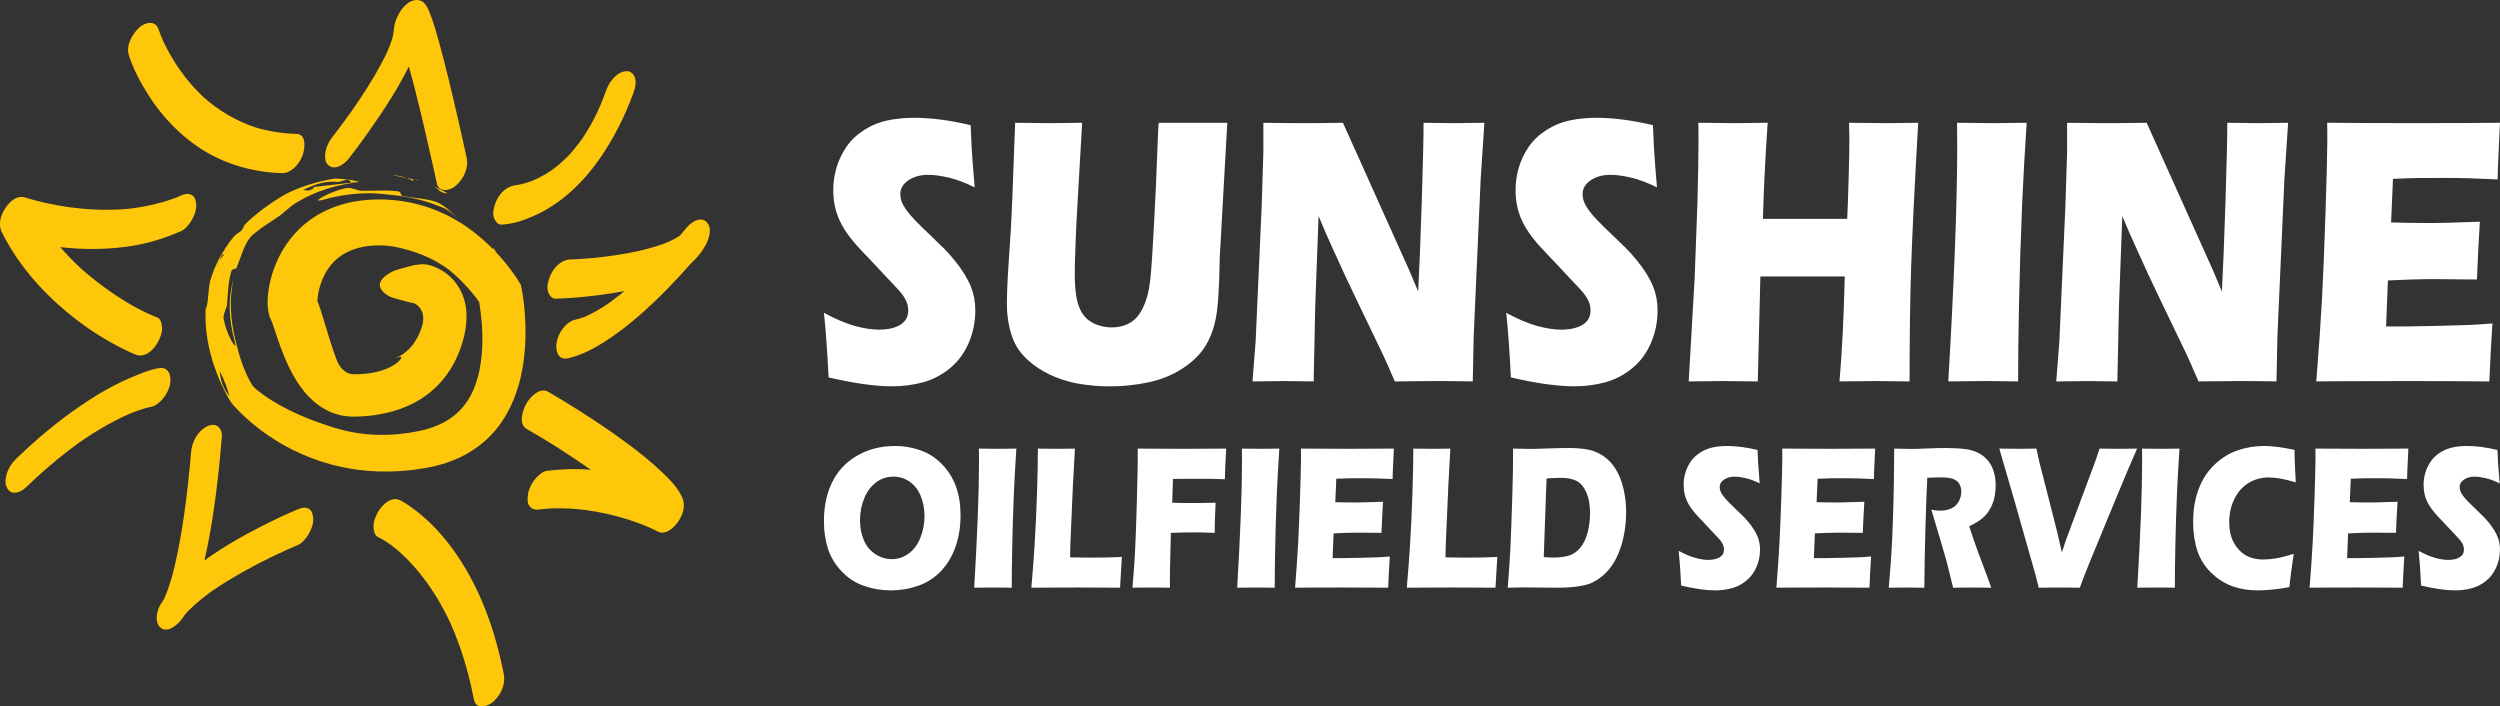
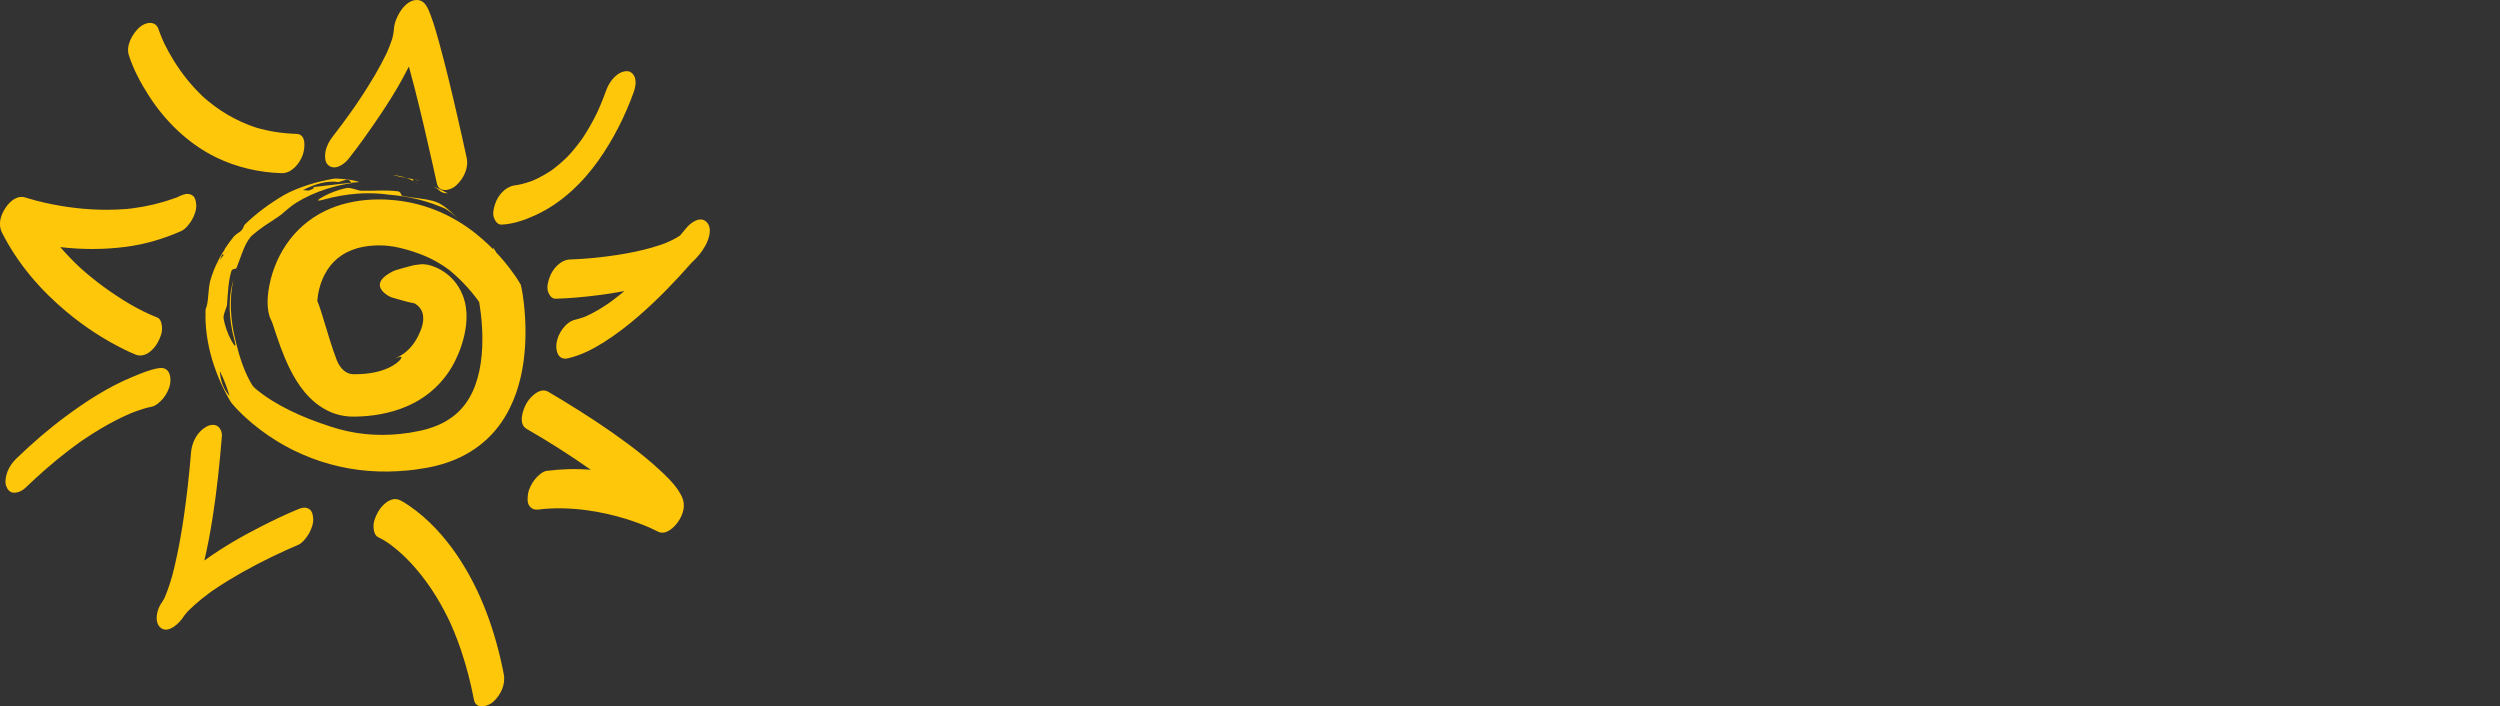
<svg xmlns="http://www.w3.org/2000/svg" id="uuid-73c48303-b644-4d3e-87e1-1e080a3bede3" viewBox="0 0 1491 421.26">
  <rect x="0" y="0" width="1491" height="421.26" fill="#333333" stroke="none" />
  <path d="M260.68,112.51c-.66-.47-1.34-.91-2.03-1.32l2.17.99,1.09.49,1.04.53c1.38.7,2.77,1.4,4.14,2.1-1.61-.15-2.84-.04-4.51-1.22-.3-.29-.61-.57-.92-.83-.32-.25-.65-.5-.98-.73ZM248.86,107.34c-.51-.08-1.01-.16-1.45-.21,1.02.24,2.04.5,3.05.77-.54-.19-1.09-.38-1.6-.56ZM236.35,104.91c.35.07.7.14,1.05.21.35.08.69.15,1.03.23,1.37.3,2.73.53,4.06.78-2.27-.77-4.98-1.46-8.26-1.69.71.18,1.42.34,2.12.48ZM247.34,107.12s.04,0,.07.01c-1.63-.33-3.24-.66-4.92-1,1.68.65,3.14,1.35,4.34,2.08-.85-.68-1.21-1.26.51-1.09ZM246.83,108.21c.81.7,2.15,1.55,2.57,1.94-.71-.64-1.58-1.29-2.57-1.94ZM231.45,113.67c-.84,0-1.67-.01-2.49-.02-.82,0-1.63-.03-2.44,0-1.62.06-3.2.03-4.79.09-.8.02-1.59.02-2.39,0-.8.02-1.61.02-2.42,0-.37.07-.77.08-1.18.05-.42-.02-.85-.08-1.31-.17-.9-.18-1.87-.51-2.84-.78-.97-.27-1.96-.54-2.89-.69-.93-.13-1.8-.12-2.53.1-.88.16-1.91.45-3.03.77-1.12.3-2.32.73-3.52,1.15-1.2.42-2.39.94-3.52,1.41-1.12.52-2.17,1.01-3.07,1.51-.9.5-1.67.94-2.23,1.34-.56.4-.91.72-1.01.93-.09.21.07.31.57.26.25-.02.58-.08,1-.18.42-.09.94-.21,1.55-.38,3.69-1.03,7.13-1.77,10.4-2.34,3.28-.59,6.4-.93,9.49-1.19,1.55-.1,3.08-.22,4.63-.23.77-.01,1.55-.06,2.33-.04.78.01,1.56.02,2.35.04.4,0,.79,0,1.19.03.4.02.8.05,1.2.07.8.05,1.62.1,2.44.14.82.09,1.65.17,2.5.26.85.09,1.71.17,2.57.32,5.72.45,11.36,1.33,17,2.71,1.4.37,2.81.75,4.22,1.13,1.4.45,2.8.89,4.21,1.34l.53.17.54.2,1.08.41c.72.27,1.44.55,2.16.82.67.25,1.34.51,2.01.76.6.24,1.24.54,1.87.85,2.78,1.57,5.08,3.66,7.23,5.87-1.34-1.52-2.77-2.99-4.34-4.4-1.57-1.39-3.28-2.78-5.12-3.88-1.37-.89-2.93-1.56-4.65-2.13-1.72-.48-3.57-.86-5.53-1.19-.99-.14-2-.27-3.04-.42-.52-.08-1.04-.15-1.57-.23-.53-.06-1.07-.12-1.62-.19-1.09-.13-2.19-.31-3.31-.49-1.13-.15-2.28-.34-3.45-.59-.76-.06-.88-.73-1.2-1.42-.32-.69-.84-1.38-2.39-1.42-.88-.12-1.77-.17-2.63-.22-.86-.05-1.71-.09-2.55-.14ZM235.49,213.84c-.11.04-.21.08-.32.12.1-.04.22-.07.32-.12ZM232.61,214.84c.89-.26,1.73-.56,2.55-.89-.73.26-1.57.56-2.55.89ZM313.1,207.19c-.42,6.06-1.24,12.16-2.68,18.24-.7,3.04-1.61,6.06-2.64,9.05-1.03,2.99-2.3,5.94-3.71,8.83-1.93,3.91-4.22,7.65-6.86,11.1-2.65,3.45-5.66,6.61-8.94,9.39-3.28,2.78-6.82,5.19-10.51,7.22-.93.48-1.86.97-2.8,1.45-.94.45-1.9.86-2.85,1.29-.94.45-1.91.8-2.88,1.17-.97.36-1.92.76-2.9,1.05-.98.31-1.95.62-2.93.93-.98.29-1.97.52-2.95.78l-1.47.38c-.49.12-.99.21-1.48.31-.99.2-1.97.4-2.96.61-1.95.33-3.88.61-5.81.91-.48.07-.96.16-1.45.22l-1.46.16-2.91.31c-7.77.75-15.57.86-23.3.24-15.47-1.23-30.61-5.41-44.47-12.26-1.72-.87-3.46-1.73-5.14-2.69-1.71-.91-3.36-1.92-5.02-2.92-3.29-2.05-6.51-4.21-9.61-6.55-3.1-2.34-6.11-4.83-9-7.48-1.45-1.32-2.86-2.69-4.24-4.11-.69-.71-1.37-1.43-2.04-2.17l-1.02-1.15c-.38-.43-.75-.87-1.11-1.32-.22-.34-.44-.68-.66-1.03l-.32-.53-.28-.48c-.37-.63-.73-1.26-1.08-1.9-.71-1.28-1.39-2.6-2.05-3.92-2.3-4.61-4.24-9.31-5.85-14.08-1.61-4.77-2.88-9.61-3.76-14.51-.92-5.01-1.39-10.09-1.44-15.14.08-.37.17-.82.25-1.35-.1.23-.16.47-.25.7,0-.6.02-1.21.03-1.81.02-.6.05-1.2.07-1.79.72-1.48,1.09-3.39,1.32-5.55.27-2.15.38-4.55.68-6.95.04-.3.07-.61.11-.94.06-.33.11-.66.17-1.01.13-.7.24-1.44.42-2.19,1.81-6.44,4.6-12.56,8.11-18.23-.18.46-.35.9-.49,1.35-.33.74-.66,1.48-1,2.22-.31.75-.62,1.52-.94,2.29-.12.2-.23.42-.34.63-.36.98-.71,1.96-1.05,2.91.47-1.2.94-2.38,1.39-3.54.47-.76.94-1.45,1.41-2.07.49-.61.98-1.16,1.47-1.66.21-.16.43-.35.65-.55.23-.19.46-.39.68-.58.44-.38.83-.73,1.08-.9-.38.27-.78.57-1.19.91-.41.33-.83.71-1.22,1.12-.85.66-1.48.88-.97-.71,0-.02.02-.07.03-.08.43-.95.92-1.85,1.38-2.75,1.6-2.41,3.29-4.79,5.16-7.02.28-.27.57-.54.86-.81.3-.26.61-.5.93-.75.63-.48,1.28-.94,1.97-1.36,1.63-1.26,1.84-2.5,2.53-3.97,6.82-6.73,14.63-12.51,23.64-17.85,2.22-1.25,4.51-2.29,6.9-3.3,2.39-.99,4.86-1.89,7.39-2.71,2.53-.82,5.14-1.53,7.79-2.18,1.33-.29,2.67-.63,4.02-.87.68-.13,1.36-.26,2.04-.39.68-.11,1.37-.22,2.06-.33,0,0,.18,0,.49,0,.32,0,.77,0,1.33.04.56.03,1.22.07,1.94.11.36.02.74.05,1.13.07.39.04.79.08,1.2.13.81.09,1.65.19,2.47.29.83.14,1.64.28,2.4.43,1.53.27,2.86.68,3.72,1.01-.81.06-1.63.11-2.44.17-.81.07-1.61.15-2.41.22-.53-.73-.48-1.68-2.87-1.86-.78.24-1.94.55-2.9.89-.96.32-1.73.58-1.73.58-3.62-.56-7.3-.2-10.88.71-3.59.92-7.07,2.39-10.42,4.06,1.17.06,2.37.18,3.54.28,1.98-.72,3.03-1.29,3.12-1.62.07-.27-.5-.41-1.72-.31,4.04-.44,7.89-.91,11.67-1.36,4.08-.49,8.1-.97,12.2-1.36.06.08.14.17.2.25-.41.06-.83.12-1.25.17-.41.07-.83.15-1.24.22-.83.15-1.66.29-2.49.45-1.66.36-3.32.7-4.96,1.15-3.29.85-6.54,1.88-9.67,3.08-3.13,1.21-6.16,2.57-8.99,4.07-1.42.75-2.79,1.53-4.09,2.34-.65.41-1.28.82-1.88,1.23-.3.21-.59.41-.88.62l-.4.3c-.12.1-.22.18-.31.26-.56.45-1.04.84-1.52,1.22-.69.58-1.4,1.12-2.06,1.71-.66.58-1.32,1.16-1.96,1.73-.55.4-1.1.79-1.64,1.18-.54.38-1.08.75-1.63,1.11-1.08.73-2.13,1.46-3.21,2.17-3.46,2.16-6.9,4.56-10.43,7.55-2.39,1.91-4.12,4.92-5.59,8.39-1.49,3.49-2.7,7.4-4.35,11.45-.17.68-.86.64-1.58.8-.36.08-.73.2-1.05.48-.32.29-.6.72-.71,1.45-.89,3.21-1.31,6.26-1.6,9.22-.28,2.96-.43,5.83-.7,8.81.11.7-.06,1.47-.28,2.31-.12.41-.27.84-.44,1.28-.15.44-.32.88-.49,1.34-.35.9-.62,1.82-.82,2.69-.17.87-.21,1.7-.01,2.41.31,1.67.91,3.96,1.72,6.26.81,2.3,1.83,4.59,2.78,6.33.94,1.74,1.79,2.94,2.2,3.12.42.18.37-.65-.26-3.02-.95-3.55-1.64-6.82-2.09-9.91-.46-3.09-.72-6.01-.79-8.87-.07-2.86.04-5.67.38-8.54.34-2.87.92-5.79,1.83-8.85-1.24,5.61-1.75,11.38-1.5,17.48.12,3.05.42,6.18.9,9.41.51,3.23,1.15,6.57,2.04,10.02,1,3.98,2.2,8.6,3.93,13.38.86,2.39,1.86,4.8,2.99,7.16.57,1.18,1.17,2.34,1.8,3.45.31.56.64,1.1.96,1.63l.24.38.12.18c.07.1.13.2.21.29.07.07.13.14.21.21l.1.1.17.17c.34.35.69.69,1.07,1.04,2.89,2.44,6.17,4.79,9.6,6.93,3.44,2.15,7.06,4.14,10.8,5.98,3.75,1.84,7.63,3.56,11.65,5.14,4.02,1.58,8.17,3.04,12.47,4.44,6.79,2.27,13.73,3.77,20.71,4.5,6.98.73,13.98.68,20.91-.03,1.73-.22,3.46-.45,5.18-.67l.65-.09.64-.12,1.29-.24c.86-.16,1.71-.31,2.57-.47l1.28-.23,1.16-.28c.77-.19,1.55-.35,2.31-.55,1.47-.45,2.99-.83,4.38-1.38,1.45-.46,2.76-1.08,4.12-1.63l1.92-.95.48-.23.45-.26.91-.52c2.41-1.4,4.61-2.97,6.58-4.73,3.93-3.53,7-7.84,9.36-12.9,2.35-5.05,3.94-10.84,4.85-17.03.91-6.19,1.16-12.76.88-19.43-.14-3.34-.42-6.7-.82-10.05-.2-1.67-.42-3.34-.69-4.98l-.2-1.22-.05-.3v-.07s-.01,0-.01,0h0s.01.02.02.02c.01-.02.03-.04.04-.07,0-.02.01-.04.01-.06v-.03s0-.01,0-.02h0s0-.02,0-.02l-.03-.05-.06-.09c-.33-.48-.7-.97-1.05-1.46-.37-.49-.73-.98-1.11-1.47-1.51-1.96-3.12-3.9-4.81-5.78-1.7-1.88-3.47-3.69-5.29-5.46-1.84-1.76-3.74-3.43-5.7-5.05-2.43-1.8-4.89-3.39-7.35-4.79-.61-.35-1.24-.66-1.85-.99-.31-.16-.61-.33-.92-.49-.31-.16-.62-.3-.93-.45-.62-.29-1.23-.59-1.84-.88-.61-.28-1.23-.52-1.84-.79-1.21-.55-2.45-.97-3.65-1.44-.6-.25-1.22-.42-1.82-.63-.6-.21-1.2-.41-1.8-.62-.6-.18-1.21-.35-1.8-.53l-.89-.28-.44-.14-.45-.11c-.6-.15-1.2-.31-1.79-.47-.59-.17-1.18-.34-1.78-.46-2.37-.58-4.82-1.02-7.32-1.25-1.25-.09-2.51-.26-3.78-.23-1.27,0-2.56-.07-3.82,0-5.04.2-9.85,1.12-14.02,2.78-4.19,1.65-7.73,3.97-10.59,6.88-2.87,2.91-5.13,6.42-6.79,10.34-.83,1.95-1.51,4-2.01,6.05-.51,2.03-.85,4.12-.99,5.86l-.04.54s-.02.06-.02.08c-.01.06-.03.12-.04.18-.02.12-.04.25-.01.38l.02.06v.03s.01,0,.01,0l.02.05.04.1.32.79c.2.5.36.94.52,1.37.31.85.56,1.6.81,2.35.49,1.47.91,2.83,1.32,4.17,1.62,5.29,3.04,10.08,4.45,14.53,1.41,4.43,2.76,8.47,4.13,12,.98,2.42,2.46,4.65,4.24,6.12.89.74,1.86,1.31,2.94,1.67.27.11.55.16.83.24.29.04.58.13.88.15.16.02.28.04.48.05h.71s1.42.02,1.42.02c3.77-.03,7.46-.38,10.78-1.06,3.33-.66,6.29-1.66,8.69-2.78,2.4-1.13,4.24-2.39,5.49-3.48,1.25-1.09,1.91-2.02,2.02-2.55.11-.53-.33-.67-1.37-.37-.61.16-1.43.46-2.5.85,2.69-1.11,5-2.56,6.99-4.27,2.65-2.29,4.68-5.04,6.25-7.9.21-.35.38-.72.56-1.08.18-.36.37-.71.53-1.09.16-.36.32-.72.48-1.08l.18-.4.16-.37c.42-.97.76-1.96,1.05-2.94.28-.98.48-1.96.61-2.94.11-.98.14-1.94.06-2.89-.15-1.89-.8-3.7-1.9-5.11-.54-.71-1.18-1.34-1.87-1.87-.69-.51-1.45-1.1-2.24-1.1-1.57-.28-3.24-.68-5.26-1.24-1.11-.31-2.22-.63-3.35-.94-1.34-.34-2.7-.72-4.09-1.17-.84-.22-6.07-2.71-6.99-6.37-.46-1.83.15-3.96,2.93-6.24.69-.57,1.52-1.15,2.51-1.74.49-.29,1.02-.59,1.59-.89.29-.14.58-.29.88-.45.15-.07.31-.15.47-.22l.24-.11s.12-.04.2-.07l.23-.07c2.48-.78,5.35-1.61,8.68-2.47.83-.21,1.69-.44,2.58-.65.86-.11,1.74-.21,2.64-.32.46-.05.92-.1,1.38-.16.23-.02.47-.06.71-.07.22,0,.45,0,.67.02.89.04,1.78.13,2.65.27.63.15,1.25.31,1.85.5l.46.14.47.16c.34.12.68.24,1.03.37,1.37.53,2.75,1.17,4.1,1.94,2.7,1.53,5.29,3.57,7.53,6.1,2.25,2.52,4.08,5.54,5.44,8.88.15.43.31.85.46,1.28l.23.65.19.66c.13.44.25.89.38,1.34.12.45.21.91.31,1.37.09.46.2.93.27,1.4.07.48.13.95.2,1.43.14.96.2,1.94.26,2.94.16,3.99-.27,8.22-1.2,12.49-.26,1.07-.51,2.14-.79,3.21-.33,1.06-.65,2.13-.98,3.2l-.25.8-.22.62-.39,1.07-.4,1.07-.44,1.08c-1.17,2.88-2.57,5.79-4.28,8.64-1.71,2.85-3.71,5.63-5.98,8.22-2.26,2.59-4.79,4.99-7.47,7.1-2.68,2.11-5.51,3.94-8.36,5.47-5.72,3.08-11.47,5.02-16.81,6.25-5.35,1.25-10.34,1.83-14.88,2.08-1.14.07-2.24.1-3.33.13-.36,0-.72.02-1.07.02-.44,0-.88,0-1.32,0-.88-.03-1.75-.06-2.62-.15-3.46-.32-6.75-1.15-9.59-2.3-3.7-1.51-6.9-3.53-9.57-5.68-2.69-2.16-4.88-4.46-6.77-6.74-1.88-2.29-3.48-4.59-4.88-6.86-1.41-2.27-2.62-4.52-3.74-6.74-2.2-4.44-3.98-8.79-5.55-13.04-.78-2.12-1.52-4.22-2.21-6.28-.66-1.99-1.32-3.97-1.97-5.95-.31-.92-.61-1.82-.85-2.48l-.08-.23-.04-.1s0-.03-.07-.15l-.29-.55-.28-.6c-.36-.8-.69-1.58-.94-2.43-.98-3.35-1.11-6.9-.95-10.35.08-1.42.22-2.72.39-4.03.17-1.3.39-2.57.64-3.82.49-2.51,1.14-4.94,1.9-7.33,1.54-4.77,3.57-9.38,6.17-13.73,2.59-4.34,5.73-8.42,9.38-12.02,3.64-3.61,7.77-6.72,12.18-9.23,4.4-2.53,9.08-4.41,13.79-5.79,2.36-.67,4.73-1.21,7.1-1.66,2.37-.42,4.73-.74,7.09-.95,2.35-.19,4.7-.34,7.01-.32l3.48.02c.58,0,1.16.04,1.74.07l1.74.11c2.33.09,4.65.42,6.97.69,1.16.16,2.31.38,3.46.58l1.73.31,1.72.39c4.59.97,9.08,2.42,13.45,4.12,1.08.45,2.19.86,3.25,1.35,1.06.49,2.13.98,3.19,1.47,2.09,1.06,4.18,2.12,6.19,3.33,4.04,2.36,7.9,5.01,11.55,7.92,1.26,1.03,2.54,2.05,3.75,3.14,1.24,1.06,2.43,2.17,3.62,3.27,1.05,1,2.08,2.03,3.1,3.06-.02-.38-.04-.77-.06-1.15.65,1,1.27,2.02,1.86,3.05.63.67,1.28,1.33,1.89,2.02,2.17,2.43,4.25,4.93,6.23,7.55.99,1.31,1.96,2.64,2.91,4.02l.42.6.47.69.92,1.4c.59.94,1.18,1.89,1.72,2.85.22,1,.43,2,.63,3.01l.28,1.51.24,1.43c.22,1.48.43,2.96.6,4.44.35,2.96.62,5.92.79,8.9.36,5.95.37,11.97-.03,18.03ZM136.86,236.17c-1.37-5.01-3.54-10.62-5.78-14.81.19,2.35.57,4.85,1.44,7.37.87,2.52,2.22,5.07,4.34,7.44ZM185.6,111.72c-.29.02-.6.06-.96.11.32-.04.64-.07.96-.11ZM88.66,56.92c9.84,15.38,23.63,28.82,40.11,36.88,12.21,5.96,25.74,9.09,39.29,9.48,5.85.17,10.79-5.87,12.52-10.96,1.22-3.59,2.4-12.29-3.71-12.47-8.2-.23-16.32-1.45-24.18-3.76-11.74-3.85-22.44-10.18-31.62-18.43-6.84-6.48-12.76-13.89-17.69-21.92-1.94-3.16-3.73-6.4-5.35-9.73-.24-.49-.58-1.24-.73-1.58.09.21.28.62.6,1.34-.29-.65-.59-1.3-.88-1.96-.44-1.02-.87-2.05-1.28-3.08-.41-1.04-.81-2.09-1.15-3.15-1.76-5.54-7.84-4.48-11.4-1.28-4.11,3.7-8.21,10.75-6.37,16.55,2.68,8.45,7.08,16.64,11.84,24.07ZM97.3,24.43c-.11-.25-.09-.2,0,0h0ZM195.15,97.83c-1.53-1.81-1.41-5.29-1.03-7.39.58-3.22,2.25-6.39,4.26-8.93.17-.22.34-.43.51-.65,3.52-4.55,6.96-9.17,10.29-13.86.62-.87,1.24-1.75,1.85-2.62.17-.24.33-.47.5-.71,1.3-1.91,2.6-3.82,3.87-5.75,2.82-4.27,5.54-8.61,8.13-13.02,2.35-4,4.53-8.08,6.59-12.23.31-.64.67-1.41.85-1.83.45-1.03.88-2.06,1.29-3.1.64-1.62,1.2-3.26,1.73-4.91.11-.4.23-.87.32-1.28.18-.86.34-1.73.46-2.61.03-.22.05-.45.08-.67.04-.5.08-1,.13-1.49.04-.34.07-.69.13-1.03.35-2.11,1.05-4.02,1.96-5.93,1.86-3.91,5.35-8.74,9.95-9.65,6.16-1.21,8.19,4.56,9.94,9.21,1.99,5.29,3.5,10.76,5,16.2,4.03,14.66,7.53,29.47,10.93,44.28,1.86,8.08,3.68,16.18,5.43,24.29,1.32,6.11-1.9,12.52-6.37,16.55-3.25,2.92-10.14,4.54-11.4-1.28-.75-3.47-1.51-6.93-2.29-10.39-3.47-15.56-7.06-31.09-11-46.53-1.09-4.28-2.22-8.57-3.4-12.83-1.26,2.51-2.57,4.99-3.91,7.42-4.05,7.39-8.56,14.54-13.26,21.53-6.01,8.92-12.21,17.77-18.89,26.2-2.81,3.54-8.86,7.49-12.65,3.02ZM233.85,23.36c-.23.76-.16.56,0,0h0ZM347.62,82.11c.15-.22.29-.46.43-.68-.12.17-.41.61-.98,1.48.04-.05.08-.1.12-.16.14-.21.29-.43.43-.64ZM294.59,129.83c-.95-2.65-.1-5.83.77-8.39,1.69-4.96,5.89-9.87,11.17-10.8-.35.03-.47.04.03-.03.2-.03.39-.05.59-.07,1.34-.18,2.68-.44,3.99-.76,1.77-.43,3.52-.95,5.23-1.56.44-.16.88-.32,1.31-.48,1.04-.46,2.09-.92,3.11-1.42,2.58-1.27,5.08-2.71,7.48-4.29.26-.17.51-.34.74-.5.38-.28.77-.56,1.14-.84,1.44-1.09,2.83-2.23,4.19-3.41,1.36-1.18,2.67-2.41,3.95-3.67.17-.17.35-.34.51-.52.7-.76,1.39-1.52,2.07-2.3,1.43-1.64,2.81-3.33,4.13-5.06.7-.92,1.39-1.85,2.07-2.8-.12.18-.25.38-.39.6.16-.25.34-.5.51-.75,0-.01.02-.02.03-.03.41-.57,1.12-1.69.84-1.29,2.78-4.27,5.29-8.71,7.56-13.27.26-.53.5-1.13.79-1.67.01-.02.02-.05.03-.07.57-1.26,1.13-2.54,1.67-3.81,1.29-3.04,2.47-6.11,3.6-9.22,1.77-4.91,6.66-11.23,12.52-10.96,2.25.11,3.88,2.1,4.48,4.08.8,2.63.13,5.9-.77,8.39-5.22,14.46-12.12,28.12-20.98,40.68-9.48,13.44-22.31,25.67-37.38,32.6-6.45,2.97-13.34,5.44-20.51,5.74-2.35.1-3.8-2.18-4.48-4.08ZM329.09,101.46c.78-.54,1.18-.86,0,0h0ZM349.03,188.81s0,0,0,0c.02-.01.05-.02.07-.03-.61.23-.93.35-1.05.4.04-.01.07-.02.11-.04.29-.11.58-.22.87-.33ZM352.65,153.94c.83-.08,1.64-.17,0,0h0ZM420.71,146.45c-2.12,3.85-4.95,7.24-8.2,10.18-9.72,11.08-20.03,21.76-31.14,31.45-6.75,5.89-13.88,11.4-21.46,16.18-6.49,4.09-13.66,7.7-21.17,9.42-5.98,1.36-7.5-4.57-6.81-9.23.82-5.51,5.42-12.49,11.14-13.79,1.69-.39,3.35-.88,4.98-1.47-.31.13.53-.17.98-.37.24-.1.49-.19.73-.28-.25.09-.47.17-.66.25.8-.35,1.59-.72,2.37-1.1,3.74-1.83,7.32-3.98,10.78-6.31.15-.1.31-.2.47-.3.04-.03.07-.05.11-.08.83-.6,1.67-1.2,2.49-1.82,1.53-1.14,3.05-2.32,4.54-3.51.85-.68,1.68-1.39,2.52-2.08-5.06.99-10.15,1.78-15.22,2.42-8.54,1.08-17.17,1.92-25.78,2.14-2.36.06-3.8-2.16-4.48-4.08-.95-2.65-.1-5.83.77-8.39,1.81-5.31,6.62-10.8,12.52-10.96,2.68-.07,5.36-.24,8.03-.42,1.21-.08,2.43-.18,3.64-.28.19-.02.48-.04.78-.07-.19.02-.4.04-.66.07.59-.06,1.18-.11,1.77-.17,3.14-.31,6.27-.66,9.4-1.08,6.9-.92,13.78-2.11,20.55-3.77,3.32-.81,6.62-1.74,9.87-2.83.95-.32,1.9-.66,2.85-1.01.19-.07.38-.14.56-.22,1.3-.6,2.62-1.13,3.9-1.77,1.37-.69,2.72-1.44,4.02-2.26.11-.07.22-.14.33-.21.16-.12.32-.24.47-.36,1.23-1.45,2.45-2.9,3.64-4.38,2.51-3.11,8.09-7.22,11.88-3.73,3.89,3.58,1.63,10.32-.52,14.22ZM363.93,180.23s-.65.46-1.09.78c.39-.24.78-.49,1.09-.78ZM408.2,137.79c-.31.39-.56.7-.78.99,0,0,0,0,0,0,.26-.33.52-.66.78-.99ZM394.99,281.75c-6.44-6.12-13.34-11.72-20.47-17.02-12.54-9.33-25.68-17.88-39.03-26-2.85-1.74-5.72-3.46-8.61-5.13-4.96-2.85-10.94,3.34-13.05,7.25-2.08,3.83-4.86,11.99.25,14.93,13.09,7.53,25.92,15.69,38.29,24.4-8.78-.74-17.57-.47-26.32.64-2.5.32-5.41,3.08-6.88,4.86-1.96,2.37-3.8,5.84-4.26,8.93-.35,2.33-.61,5.45,1.03,7.39,1.59,1.88,3.38,2.14,5.77,1.84.64-.08,1.28-.16,1.92-.23.29-.03.63-.07.84-.09,1.13-.09,2.26-.17,3.39-.23,2.48-.12,4.97-.16,7.46-.12,4.89.08,9.77.47,14.61,1.12,8.05,1.08,15.99,2.9,23.76,5.28,6.35,2.04,12.74,4.36,18.66,7.45,4.65,2.43,9.69-2.38,12.08-5.84,3.09-4.48,4.65-9.83,2.26-14.92-2.64-5.62-7.25-10.29-11.69-14.52ZM272.75,331.37c-7.69-11.35-17.29-21.95-28.67-29.72-1.8-1.23-3.68-2.48-5.67-3.4-5.22-2.42-10.75,3.01-13.05,7.25-1.45,2.68-2.79,5.85-2.58,8.96.14,2.12.64,4.95,2.83,5.96,5.19,2.4,9.91,6.25,14.16,10.09,6.84,6.39,12.81,13.69,17.97,21.5,3.54,5.36,6.71,10.97,9.53,16.74.34.69.66,1.4,1,2.09.13.28.26.57.39.85.78,1.74,1.54,3.5,2.26,5.27,1.46,3.57,2.81,7.19,4.05,10.85,3.27,9.65,5.78,19.54,7.71,29.54,1.13,5.87,8.22,4.14,11.4,1.28,4.56-4.1,7.56-10.37,6.37-16.55-4.81-24.89-13.4-49.61-27.7-70.71ZM186.8,309.32c.2,2.93-1.16,6.5-2.58,8.96-1.31,2.27-3.9,5.66-6.47,6.71-2.42,1-4.81,2.07-7.19,3.15-11.67,5.3-23.11,11.18-34.06,17.85-3.28,2-6.51,4.07-9.67,6.24-.03.02-.07.05-.11.08.14-.1.3-.22.48-.35-.36.26-.72.51-1.08.77-.71.51-1.42,1.03-2.12,1.56-1.45,1.08-2.89,2.19-4.29,3.34-2.47,2.01-4.8,4.15-7.1,6.36-.24.24-.46.47-.62.64-.5.56-.99,1.12-1.47,1.7-.17.2-.33.41-.49.62-.79,1.24-1.65,2.41-2.59,3.48-2.64,2.99-8,7.3-11.88,3.73-3.68-3.38-1.94-10.58.52-14.22.21-.31.43-.6.63-.9.37-.64.78-1.25,1.13-1.9.1-.19.19-.38.29-.57.75-1.73,1.44-3.5,2.07-5.28.84-2.36,1.6-4.75,2.3-7.16.19-.71.39-1.43.57-2.14.44-1.7.86-3.41,1.26-5.12,2.17-9.26,3.82-18.63,5.21-28.04.91-6.17,1.7-12.37,2.4-18.57.39-3.46.75-6.91,1.09-10.38.1-1.04.2-2.08.3-3.12.04-.38.07-.75.1-1.13.18-1.8.31-3.6.46-5.41.52-6.29,3.42-12.37,9.05-15.68,1.84-1.08,4.6-1.67,6.58-.53,1.86,1.07,3,3.9,2.83,5.96-1.33,16.17-2.97,32.32-5.49,48.35-1.36,8.66-2.93,17.39-4.99,25.99,10.87-7.88,22.6-14.61,34.56-20.67,6.87-3.48,13.84-6.83,20.96-9.77,2.25-.93,4.27-1.65,6.58-.53,2.19,1.05,2.68,3.82,2.83,5.96ZM113.13,363.46c.86-.83.55-.54,0,0h0ZM126.72,352.32c-.71.5-2.15,1.56,0,0h0ZM97.22,237.73c1.96-2.37,3.8-5.84,4.26-8.93.74-5-.85-10.18-6.81-9.23-5.55.89-10.99,3.28-16.13,5.42-14.03,5.84-26.91,14.17-39.1,23.17-10.37,7.65-20.13,16.12-29.42,25.05-2.43,2.33-4.42,4.97-5.6,8.16-.86,2.32-1.65,5.92-.77,8.39.72,2.02,2.09,3.96,4.48,4.08,2.51.12,5.14-1.09,6.92-2.8,8.19-7.88,16.74-15.39,25.76-22.3,1.88-1.44,3.78-2.85,5.69-4.24.37-.27.74-.53,1.11-.8.98-.67,1.96-1.35,2.94-2.01,3.25-2.18,6.57-4.28,9.94-6.27,5.36-3.16,10.88-6.06,16.59-8.54.47-.2.94-.4,1.4-.6.94-.37,1.88-.73,2.83-1.08,1.5-.54,3-1.04,4.53-1.49,1.46-.43,2.96-.87,4.47-1.11,2.55-.41,5.35-3.01,6.88-4.86ZM40.03,186.22c10.43,8.69,21.92,16.23,34.11,22.21,2.25,1.1,4.52,2.19,6.86,3.1,5.37,2.09,10.62-2.76,13.05-7.25,1.45-2.68,2.79-5.85,2.58-8.96-.14-2.02-.62-5.11-2.83-5.96-11.33-4.4-22.07-11.13-31.86-18.23-4.97-3.61-9.73-7.48-14.29-11.6-4.12-3.84-8.02-7.9-11.68-12.15,13.02,1.51,26.18,1.53,39.2-.19,11.4-1.5,22.31-4.71,32.82-9.34,2.6-1.14,5.12-4.38,6.47-6.71,1.42-2.46,2.78-6.03,2.58-8.96-.14-2.14-.64-4.91-2.83-5.96-2.29-1.1-4.36-.44-6.58.53-.46.2-.93.4-1.39.6-1.46.64-.38.22.09,0-.87.5-2.07.78-2.98,1.11-1.97.71-3.96,1.37-5.97,1.96-3.93,1.16-7.92,2.1-11.96,2.83-1.97.36-3.95.67-5.93.93-.92.12-1.85.23-2.77.33-.46.05-.92.09-1.38.14-.04,0-.06,0-.09.01-.03,0-.05,0-.08,0-3.79.29-7.58.46-11.38.46-12.54.01-25.09-1.5-37.32-4.27-3.48-.79-6.93-1.7-10.35-2.74-.2-.07-.41-.13-.61-.2-5.02-1.78-9.34,1.86-12.08,5.84-3.02,4.38-4.77,9.93-2.26,14.92,9.32,18.52,22.95,34.33,38.83,47.56Z" fill="#ffc709" />
-   <path d="M494.17,225.09c-.8-16.05-1.73-28.89-2.77-38.54,6.91,3.77,13.06,6.38,18.46,7.85,5.4,1.47,10.13,2.2,14.21,2.2,5.37,0,9.64-.96,12.82-2.88,3.18-1.92,4.77-4.76,4.77-8.53,0-1.28-.15-2.5-.46-3.67-.31-1.17-.89-2.49-1.76-3.96-.86-1.47-2.1-3.07-3.7-4.8l-17.4-18.53c-4.07-4.22-6.91-7.27-8.52-9.15-3.27-3.84-5.82-7.42-7.64-10.74-1.82-3.31-3.15-6.69-3.98-10.11-.83-3.43-1.25-7.06-1.25-10.91,0-4.59.66-9.1,1.99-13.51,1.32-4.41,3.31-8.53,5.96-12.38,2.65-3.84,6.16-7.16,10.53-9.94,4.37-2.79,9.05-4.69,14.04-5.71,4.99-1.02,10.13-1.53,15.43-1.53,10.41,0,21.74,1.47,33.99,4.41.18,5.2.4,9.96.65,14.3.25,4.33.83,11.92,1.76,22.77-5.67-2.79-10.84-4.73-15.52-5.82-4.68-1.09-8.71-1.64-12.1-1.64-4.8,0-8.79,1.09-11.96,3.28-3.17,2.19-4.76,4.9-4.76,8.14,0,1.51.24,2.98.74,4.41.49,1.43,1.42,3.11,2.77,5.03,1.35,1.92,3.14,4.03,5.36,6.33,2.22,2.3,5.7,5.71,10.44,10.23l6.65,6.44c1.97,1.96,4.09,4.33,6.37,7.12,2.28,2.79,4.25,5.54,5.91,8.25,1.66,2.71,2.94,5.2,3.83,7.46.89,2.26,1.55,4.54,1.99,6.84.43,2.3.65,4.77.65,7.4,0,6.78-1.33,13.24-3.97,19.38-2.65,6.14-6.41,11.19-11.27,15.14-4.87,3.96-10.21,6.72-16.03,8.31-5.82,1.58-11.96,2.37-18.43,2.37-9.98,0-22.57-1.77-37.78-5.31ZM605.41,73.21c9.6.15,16.37.23,20.31.23,4.93,0,11.48-.07,19.67-.23l-2.75,48.03c-.55,9.04-.96,17.52-1.24,25.43s-.41,13.37-.41,16.39c0,5.73.34,10.51,1.01,14.35.68,3.84,1.91,7.1,3.69,9.78,1.78,2.68,4.26,4.69,7.43,6.05,3.17,1.36,6.48,2.03,9.92,2.03,2.95,0,5.72-.49,8.31-1.48,2.03-.81,3.85-1.93,5.45-3.36,1.41-1.35,2.64-2.92,3.69-4.71,1.29-2.15,2.43-4.84,3.42-8.07.98-3.05,1.72-7,2.21-11.84.56-4.93,1.29-16.15,2.22-33.64.8-14.89,1.42-28.53,1.85-40.91.37-12.02.71-18.03,1.02-18.03h40.74l-4.49,80.24c-.06,1.51-.09,2.75-.09,3.73-.25,15.67-1.03,26.73-2.36,33.17s-3.53,12.04-6.61,16.78c-3.08,4.75-7.58,9.02-13.49,12.83-5.91,3.81-12.63,6.5-20.14,8.08-7.52,1.58-15.12,2.37-22.82,2.37-6.9,0-13.55-.6-19.96-1.81-5.91-1.2-11.24-2.96-15.99-5.25-4.74-2.3-8.87-4.99-12.38-8.08-3.2-2.86-5.67-5.78-7.39-8.76-1.72-2.98-3.08-6.54-4.07-10.68-1.11-4.67-1.66-9.68-1.66-15.03,0-1.81.06-4.54.19-8.19.12-3.65.4-8.91.84-15.77l1.21-18.08c.31-4.75.65-11.71,1.02-20.91l1.67-44.64ZM747,227.47l1.85-23.73,3.6-80.46,1.02-32.43v-17.63c9.56.15,18.01.23,25.35.23,5.24,0,12.61-.07,22.11-.23l39.43,87.73,5.44,12.89c.69-12.66,1.4-30.41,2.13-53.25.73-22.84,1.09-38.63,1.09-47.37,7.57.15,13.63.23,18.18.23,2.09,0,8.12-.07,18.09-.23l-2.22,33.68-4.16,93.57-.55,27.01c-8.01-.15-15.5-.23-22.46-.23-5.79,0-13.8.08-24.03.23-3.2-7.38-5.57-12.74-7.1-16.05l-15.5-32.22c-5.11-10.55-9.81-20.65-14.11-30.3-2.83-6.1-5.75-12.81-8.76-20.12l-1.99,53.59-.95,45.11c-7.63-.15-13.44-.23-17.44-.23-3.38,0-9.72.08-19.01.23ZM901.09,225.09c-.8-16.05-1.72-28.89-2.77-38.54,6.91,3.77,13.06,6.38,18.46,7.85,5.4,1.47,10.13,2.2,14.21,2.2,5.37,0,9.64-.96,12.82-2.88,3.18-1.92,4.77-4.76,4.77-8.53,0-1.28-.15-2.5-.46-3.67-.31-1.17-.89-2.49-1.76-3.96-.86-1.47-2.1-3.07-3.7-4.8l-17.4-18.53c-4.07-4.22-6.91-7.27-8.52-9.15-3.27-3.84-5.82-7.42-7.64-10.74-1.82-3.31-3.15-6.69-3.98-10.11-.83-3.43-1.25-7.06-1.25-10.91,0-4.59.66-9.1,1.99-13.51,1.32-4.41,3.31-8.53,5.96-12.38,2.65-3.84,6.16-7.16,10.53-9.94,4.37-2.79,9.05-4.69,14.04-5.71s10.13-1.53,15.43-1.53c10.41,0,21.74,1.47,33.99,4.41.19,5.2.4,9.96.65,14.3.25,4.33.83,11.92,1.75,22.77-5.67-2.79-10.84-4.73-15.52-5.82-4.68-1.09-8.72-1.64-12.1-1.64-4.8,0-8.79,1.09-11.96,3.28-3.17,2.19-4.76,4.9-4.76,8.14,0,1.51.25,2.98.74,4.41.49,1.43,1.42,3.11,2.77,5.03,1.35,1.92,3.14,4.03,5.36,6.33,2.22,2.3,5.7,5.71,10.44,10.23l6.65,6.44c1.97,1.96,4.09,4.33,6.37,7.12,2.28,2.79,4.25,5.54,5.91,8.25,1.66,2.71,2.94,5.2,3.83,7.46.89,2.26,1.55,4.54,1.99,6.84.43,2.3.65,4.77.65,7.4,0,6.78-1.33,13.24-3.97,19.38-2.65,6.14-6.41,11.19-11.27,15.14-4.87,3.96-10.21,6.72-16.03,8.31-5.82,1.58-11.96,2.37-18.43,2.37-9.98,0-22.57-1.77-37.78-5.31ZM1007.13,227.47l3.57-61.7,1.65-44.98.46-20c.12-5.8.18-11.38.18-16.73l-.09-10.85c9.68.15,16.92.23,21.73.23,3.76,0,10.3-.07,19.61-.23-1.46,21.62-2.4,40.72-2.83,57.3h50.28c.3-6.19.59-14.55.87-25.08.27-10.53.41-17.72.41-21.57,0-2.04-.06-5.59-.18-10.64l21.86.23c2.27,0,8.73-.07,19.37-.23-2.2,38.73-3.61,67.52-4.22,86.4-.61,18.87-.92,41.49-.92,67.86l-20.16-.23c-3.02,0-10.23.08-21.64.23,1.54-17.93,2.59-38.8,3.14-62.61h-50.32l-1.55,62.61-21.45-.23c-2.71,0-9.31.08-19.79.23ZM1161.96,227.47c3.55-60.5,5.32-107.06,5.32-139.68l-.09-14.58c10.78.15,18,.23,21.63.23,1.66,0,8.29-.07,19.88-.23-1.11,16.95-2.01,33-2.69,48.14-.87,21.1-1.49,40.82-1.86,59.16-.37,18.35-.56,34-.56,46.96l-18.93-.23c-3.69,0-11.26.08-22.71.23ZM1226.34,227.47l1.85-23.73,3.6-80.46,1.02-32.43v-17.63c9.56.15,18.01.23,25.35.23,5.24,0,12.61-.07,22.11-.23l39.43,87.73,5.44,12.89c.69-12.66,1.4-30.41,2.13-53.25.73-22.84,1.09-38.63,1.09-47.37,7.57.15,13.63.23,18.18.23,2.09,0,8.12-.07,18.09-.23l-2.22,33.68-4.16,93.57-.55,27.01c-8.01-.15-15.5-.23-22.46-.23-5.79,0-13.8.08-24.03.23-3.2-7.38-5.57-12.74-7.1-16.05l-15.5-32.22c-5.11-10.55-9.81-20.65-14.11-30.3-2.83-6.1-5.75-12.81-8.76-20.12l-1.99,53.59-.95,45.11c-7.63-.15-13.44-.23-17.44-.23-3.38,0-9.72.08-19.01.23ZM1381.44,227.47c1.54-19.44,2.67-35.71,3.38-48.82.71-13.11,1.42-30.53,2.13-52.27.71-21.74,1.07-36.14,1.07-43.23l-.09-9.94c14.53.15,32.11.23,52.74.23,19.03,0,35.8-.07,50.34-.23l-.19,3.72c-.06.9-.22,4.17-.46,9.8l-.55,12.28c-.12,2.63-.19,5.3-.19,8-11.89-.6-21.86-.9-29.93-.9-8.87,0-14.86.02-17.97.06-3.11.04-7.96.21-14.55.51l-1.12,25.99c7.27.23,15.74.34,25.41.34,3.45,0,12.63-.26,27.53-.79-.62,9.64-1.2,21.13-1.75,34.47-10.65-.15-18.83-.23-24.56-.23-8.49,0-18,.26-28.53.79l-1.1,27.46h10.62c3.14,0,9.63-.11,19.48-.34l19.11-.56c2.83-.07,7.57-.38,14.22-.9-.74,11.15-1.36,22.68-1.85,34.58-15.03-.15-31.5-.23-49.42-.23l-40.65.11-13.12.11ZM533.72,265.97c5.3,0,10.4.87,15.3,2.61,4.9,1.74,9.19,4.53,12.87,8.36,3.68,3.83,6.43,8.24,8.25,13.22,1.82,4.98,2.73,10.72,2.73,17.2,0,6.81-1,13.06-3.01,18.75-2,5.69-4.89,10.52-8.67,14.5-3.78,3.97-8.28,6.88-13.51,8.72-5.23,1.84-10.68,2.77-16.34,2.77s-10.96-.9-16.1-2.7c-5.13-1.8-9.6-4.72-13.39-8.75-3.79-4.03-6.48-8.52-8.07-13.46-1.59-4.94-2.38-10.43-2.38-16.47,0-8.87,1.68-16.66,5.04-23.37,3.36-6.71,8.35-11.94,14.95-15.71,6.61-3.77,14.05-5.65,22.33-5.65ZM532.83,284.26c-3.81,0-7.25,1.15-10.33,3.43-3.08,2.29-5.45,5.47-7.1,9.54-1.66,4.07-2.48,8.44-2.48,13.1,0,4.3.75,8.23,2.26,11.79,1.51,3.57,3.8,6.35,6.88,8.36,3.08,2.01,6.34,3.01,9.79,3.01,3.68,0,7.05-1.12,10.11-3.37,3.06-2.25,5.4-5.41,7-9.48,1.61-4.07,2.41-8.34,2.41-12.79s-.75-8.34-2.24-12c-1.49-3.67-3.68-6.51-6.56-8.54-2.88-2.03-6.13-3.04-9.74-3.04ZM581.02,350.51c1.91-32.54,2.86-57.58,2.86-75.12l-.05-7.84c5.8.08,9.68.12,11.63.12.89,0,4.46-.04,10.69-.12-.6,9.12-1.08,17.75-1.45,25.89-.47,11.35-.8,21.95-1,31.82-.2,9.87-.3,18.29-.3,25.25l-10.18-.12c-1.99,0-6.06.04-12.22.12ZM615.1,350.51c.83-9.56,1.43-17.36,1.8-23.4.7-11.02,1.22-21.97,1.57-32.85.35-10.88.52-19.78.52-26.71,4.5.08,8.49.12,11.96.12,2.35,0,5.73-.04,10.13-.12l-1.2,22-1.5,34.4-.2,8.45c5.7.12,9.41.18,11.13.18,8.71,0,15.31-.14,19.78-.43l-1.09,18.35c-8.71-.08-17.01-.12-24.89-.12-10.67,0-20.01.04-28.02.12ZM675.41,350.51c.69-8.22,1.18-14.83,1.44-19.81.4-7.37.78-17.51,1.14-30.42.36-12.9.55-21.59.55-26.04v-6.69c9.97.08,19.24.12,27.82.12s16.96-.04,24.94-.12c-.53,9.32-.79,15.42-.79,18.29l-4.32-.18-3.48-.06-3.48-.06h-9.79c-1.13,0-4.42.04-9.89.12l-.45,14.16,7.2.18h8.05c2.32,0,5.86-.06,10.63-.18-.36,7.66-.55,13.65-.55,17.99-5.32-.2-9.28-.3-11.85-.3-4.36,0-9.13.1-14.28.3l-.52,21.88-.05,8.14v2.67l-10.69-.12c-.83,0-4.71.04-11.64.12ZM737.86,350.51c1.91-32.54,2.86-57.58,2.86-75.12l-.05-7.84c5.8.08,9.68.12,11.63.12.89,0,4.46-.04,10.69-.12-.6,9.12-1.08,17.75-1.45,25.89-.47,11.35-.8,21.95-1,31.82-.2,9.87-.3,18.29-.3,25.25l-10.18-.12c-1.99,0-6.06.04-12.21.12ZM772.38,350.51c.83-10.45,1.44-19.21,1.82-26.26.38-7.05.76-16.42,1.15-28.11.38-11.69.57-19.44.57-23.25l-.05-5.35c7.81.08,17.27.12,28.36.12,10.23,0,19.25-.04,27.07-.12l-.1,2c-.03.48-.12,2.24-.25,5.27l-.3,6.6c-.07,1.41-.1,2.85-.1,4.3-6.39-.32-11.76-.49-16.1-.49-4.77,0-7.99.01-9.66.03-1.67.02-4.28.11-7.83.27l-.6,13.98c3.91.12,8.46.18,13.67.18,1.86,0,6.79-.14,14.81-.43-.33,5.19-.65,11.37-.94,18.54-5.73-.08-10.13-.12-13.21-.12-4.57,0-9.68.14-15.34.43l-.59,14.77h5.71c1.69,0,5.18-.06,10.48-.18l10.28-.3c1.52-.04,4.07-.2,7.65-.49-.4,6-.73,12.2-.99,18.6-8.08-.08-16.94-.12-26.58-.12l-21.86.06-7.06.06ZM839.01,350.51c.83-9.56,1.43-17.36,1.8-23.4.7-11.02,1.22-21.97,1.57-32.85.35-10.88.52-19.78.52-26.71,4.5.08,8.49.12,11.96.12,2.35,0,5.73-.04,10.13-.12l-1.2,22-1.5,34.4-.2,8.45c5.7.12,9.41.18,11.13.18,8.71,0,15.31-.14,19.78-.43l-1.09,18.35c-8.71-.08-17.01-.12-24.89-.12-10.67,0-20,.04-28.02.12ZM899.22,350.51c.73-9.24,1.23-16.63,1.5-22.18.4-8.27.8-18.96,1.2-32.09.3-10.05.45-17.24.45-21.58v-7.11c3.87.12,7.22.18,10.03.18s6.27-.09,10.68-.27c4.4-.18,8.54-.27,12.42-.27,4.44,0,8.33.32,11.67.97,3.34.65,6.47,1.99,9.36,4.01,2.9,2.03,5.32,4.68,7.28,7.96,1.95,3.28,3.44,7.12,4.47,11.52,1.03,4.4,1.54,8.92,1.54,13.58s-.4,8.99-1.19,13.22c-.79,4.23-1.9,8.05-3.33,11.46-1.42,3.4-3.09,6.33-4.99,8.78-1.9,2.45-4.08,4.55-6.53,6.29-1.82,1.3-3.66,2.31-5.51,3.04-1.86.73-4.39,1.32-7.6,1.76-3.58.49-7.63.73-12.17.73l-20.07-.18c-1.89,0-4.95.06-9.19.18ZM920.69,332.22c1.82.2,3.72.3,5.71.3,3.38,0,6.39-.36,9.04-1.09,2.65-.73,4.97-2.29,6.98-4.68,2-2.39,3.48-5.46,4.44-9.21.96-3.75,1.44-7.59,1.44-11.52,0-4.82-.71-8.88-2.14-12.19-1.42-3.3-3.32-5.6-5.69-6.9-2.37-1.3-5.59-1.95-9.66-1.95-2.38,0-5.2.12-8.45.36l-1.67,46.86ZM1002.65,349.24c-.43-8.63-.93-15.54-1.49-20.73,3.72,2.03,7.03,3.43,9.93,4.22s5.45,1.19,7.64,1.19c2.89,0,5.18-.52,6.89-1.55,1.71-1.03,2.56-2.56,2.56-4.59,0-.69-.08-1.35-.25-1.98-.17-.63-.48-1.34-.95-2.13-.47-.79-1.13-1.65-1.99-2.58l-9.36-9.97c-2.19-2.27-3.72-3.91-4.58-4.92-1.76-2.07-3.13-3.99-4.11-5.77-.98-1.78-1.69-3.59-2.14-5.44-.45-1.84-.67-3.8-.67-5.86,0-2.47.36-4.89,1.07-7.26.71-2.37,1.78-4.59,3.2-6.65,1.42-2.07,3.31-3.85,5.66-5.35,2.35-1.5,4.87-2.52,7.55-3.07,2.68-.55,5.45-.82,8.3-.82,5.6,0,11.69.79,18.28,2.37.1,2.8.21,5.36.35,7.69s.45,6.41.94,12.25c-3.05-1.5-5.83-2.54-8.35-3.13-2.52-.59-4.69-.88-6.51-.88-2.58,0-4.73.59-6.43,1.76-1.71,1.18-2.56,2.63-2.56,4.38,0,.81.13,1.6.4,2.37.26.77.76,1.67,1.49,2.7.73,1.03,1.69,2.17,2.88,3.4,1.19,1.24,3.06,3.07,5.61,5.5l3.58,3.46c1.06,1.05,2.2,2.33,3.43,3.83,1.22,1.5,2.29,2.98,3.18,4.44.89,1.46,1.58,2.8,2.06,4.01.48,1.22.84,2.44,1.07,3.68.23,1.24.35,2.56.35,3.98,0,3.65-.71,7.12-2.14,10.42-1.42,3.3-3.44,6.02-6.06,8.14-2.62,2.13-5.49,3.62-8.62,4.47s-6.43,1.28-9.91,1.28c-5.37,0-12.14-.95-20.32-2.86ZM1059.43,350.51c.83-10.45,1.44-19.21,1.82-26.26.38-7.05.76-16.42,1.15-28.11.38-11.69.57-19.44.57-23.25l-.05-5.35c7.81.08,17.27.12,28.36.12,10.23,0,19.25-.04,27.07-.12l-.1,2c-.03.48-.12,2.24-.25,5.27l-.3,6.6c-.07,1.41-.1,2.85-.1,4.3-6.39-.32-11.76-.49-16.1-.49-4.77,0-7.99.01-9.66.03-1.67.02-4.28.11-7.83.27l-.6,13.98c3.91.12,8.46.18,13.67.18,1.86,0,6.79-.14,14.81-.43-.33,5.19-.65,11.37-.94,18.54-5.73-.08-10.13-.12-13.21-.12-4.57,0-9.68.14-15.34.43l-.59,14.77h5.71c1.69,0,5.18-.06,10.48-.18l10.28-.3c1.52-.04,4.07-.2,7.65-.49-.4,6-.73,12.2-.99,18.6-8.08-.08-16.94-.12-26.58-.12l-21.86.06-7.06.06ZM1126.45,350.51c.63-7.13,1.13-13.55,1.5-19.27.36-5.71.68-12.34.95-19.87.27-7.54.46-15.49.6-23.85.13-8.37.2-15.02.2-19.97,4.14.12,7.48.18,10.03.18s5.88-.09,9.69-.27c3.81-.18,7.52-.27,11.13-.27,4.24,0,8.01.2,11.33.61,2.48.28,4.74.87,6.78,1.76,2.04.89,3.75,1.98,5.14,3.25,1.39,1.28,2.55,2.7,3.48,4.28.93,1.58,1.65,3.43,2.16,5.56.51,2.13.77,4.41.77,6.84,0,2.72-.28,5.26-.84,7.63-.56,2.37-1.45,4.6-2.66,6.69-1.21,2.09-2.73,3.89-4.57,5.41s-4.41,3.07-7.72,4.65l2.58,7.72c.73,2.15,1.51,4.34,2.33,6.56l6.66,17.81c.3.77.83,2.29,1.59,4.56-5.46-.08-9.13-.12-11.02-.12-2.38,0-6.29.04-11.72.12-.53-2.11-1.49-6.02-2.88-11.73-.56-2.39-1.05-4.23-1.44-5.53-.8-2.88-1.97-6.91-3.53-12.09l-5.12-17.2c1.79.41,3.54.61,5.27.61,2.42,0,4.61-.45,6.58-1.34s3.46-2.27,4.47-4.13c1.01-1.86,1.52-3.83,1.52-5.9,0-1.74-.38-3.27-1.14-4.59-.76-1.32-1.96-2.3-3.6-2.95s-4.17-.97-7.58-.97c-1.16,0-2.36.03-3.6.09-1.24.06-2.69.11-4.35.15-.42,8.31-.8,18.44-1.13,30.39-.33,11.95-.54,23.68-.64,35.19-5.54-.08-9.14-.12-10.79-.12-1.92,0-5.39.04-10.4.12ZM1215.89,350.51l-1.84-7.42-12.13-42.73-9.54-32.82c4.5.08,8.5.12,12.01.12,2.15,0,5.53-.04,10.13-.12.76,3.61,1.36,6.35,1.79,8.21.6,2.43,1.73,6.83,3.39,13.2l7.32,28.77c.73,3,1.63,6.91,2.69,11.74l2.28-6.99,17.32-46.47c.3-.85.64-1.82,1.02-2.92.38-1.09.98-2.94,1.81-5.53,4.8.08,8.66.12,11.58.12,1.82,0,5.43-.04,10.84-.12-3.38,7.7-7.2,16.69-11.47,26.99l-17.13,41.57c-1.66,4.05-3.51,8.85-5.56,14.4-5.56-.08-9.54-.12-11.92-.12-2.22,0-6.41.04-12.57.12ZM1274.7,350.51c1.91-32.54,2.86-57.58,2.86-75.12l-.05-7.84c5.8.08,9.68.12,11.63.12.89,0,4.46-.04,10.69-.12-.6,9.12-1.08,17.75-1.45,25.89-.47,11.35-.8,21.95-1,31.82-.2,9.87-.3,18.29-.3,25.25l-10.18-.12c-1.99,0-6.06.04-12.21.12ZM1367.99,330.27c-.4,2.38-.88,5.71-1.44,9.97-.56,4.26-.94,7.56-1.14,9.91-7.09,1.3-13.41,1.95-18.98,1.95s-10.36-.82-14.98-2.46c-4.62-1.64-8.86-4.34-12.72-8.08-3.86-3.75-6.62-8.15-8.27-13.22-1.66-5.06-2.48-10.74-2.48-17.02,0-7.33,1.12-13.93,3.35-19.78,2.24-5.86,5.45-10.74,9.64-14.65,4.19-3.91,8.78-6.71,13.79-8.39,5-1.68,10.17-2.52,15.5-2.52,4.9,0,10.96.77,18.18,2.31l.1,5.11c.07,2.23.17,4.68.3,7.35l.35,6.93c-3.87-1.13-7.01-1.9-9.41-2.31-2.4-.4-4.63-.61-6.68-.61-4.47,0-8.49,1.09-12.07,3.28-3.58,2.19-6.39,5.37-8.45,9.54-2.05,4.17-3.08,8.79-3.08,13.86,0,4.62.86,8.58,2.58,11.88s4.05,5.86,6.98,7.66c2.93,1.8,6.55,2.7,10.85,2.7,2.35,0,4.91-.23,7.68-.7,2.76-.47,6.23-1.37,10.41-2.7ZM1377.43,350.51c.83-10.45,1.44-19.21,1.82-26.26.38-7.05.76-16.42,1.15-28.11.38-11.69.57-19.44.57-23.25l-.05-5.35c7.81.08,17.27.12,28.36.12,10.23,0,19.25-.04,27.07-.12l-.1,2c-.03.48-.12,2.24-.25,5.27l-.3,6.6c-.07,1.41-.1,2.85-.1,4.3-6.39-.32-11.76-.49-16.1-.49-4.77,0-7.99.01-9.66.03-1.67.02-4.28.11-7.83.27l-.6,13.98c3.91.12,8.46.18,13.67.18,1.86,0,6.79-.14,14.81-.43-.33,5.19-.65,11.37-.94,18.54-5.73-.08-10.13-.12-13.21-.12-4.57,0-9.68.14-15.34.43l-.59,14.77h5.71c1.69,0,5.18-.06,10.48-.18l10.28-.3c1.52-.04,4.07-.2,7.65-.49-.4,6-.73,12.2-.99,18.6-8.08-.08-16.94-.12-26.58-.12l-21.86.06-7.06.06ZM1443.95,349.24c-.43-8.63-.93-15.54-1.49-20.73,3.72,2.03,7.03,3.43,9.93,4.22s5.45,1.19,7.64,1.19c2.89,0,5.18-.52,6.89-1.55,1.71-1.03,2.56-2.56,2.56-4.59,0-.69-.08-1.35-.25-1.98-.17-.63-.48-1.34-.95-2.13-.47-.79-1.13-1.65-1.99-2.58l-9.36-9.97c-2.19-2.27-3.72-3.91-4.58-4.92-1.76-2.07-3.13-3.99-4.11-5.77-.98-1.78-1.69-3.59-2.14-5.44-.45-1.84-.67-3.8-.67-5.86,0-2.47.36-4.89,1.07-7.26.71-2.37,1.78-4.59,3.2-6.65s3.31-3.85,5.66-5.35c2.35-1.5,4.87-2.52,7.55-3.07,2.68-.55,5.45-.82,8.3-.82,5.6,0,11.69.79,18.28,2.37.1,2.8.21,5.36.35,7.69s.45,6.41.94,12.25c-3.05-1.5-5.83-2.54-8.35-3.13-2.52-.59-4.69-.88-6.51-.88-2.58,0-4.73.59-6.43,1.76-1.71,1.18-2.56,2.63-2.56,4.38,0,.81.13,1.6.4,2.37.26.77.76,1.67,1.49,2.7.73,1.03,1.69,2.17,2.88,3.4,1.19,1.24,3.06,3.07,5.61,5.5l3.58,3.46c1.06,1.05,2.2,2.33,3.43,3.83,1.22,1.5,2.29,2.98,3.18,4.44s1.58,2.8,2.06,4.01c.48,1.22.84,2.44,1.07,3.68.23,1.24.35,2.56.35,3.98,0,3.65-.71,7.12-2.14,10.42-1.42,3.3-3.44,6.02-6.06,8.14-2.62,2.13-5.49,3.62-8.62,4.47s-6.43,1.28-9.91,1.28c-5.37,0-12.14-.95-20.32-2.86Z" fill="#fff" />
</svg>